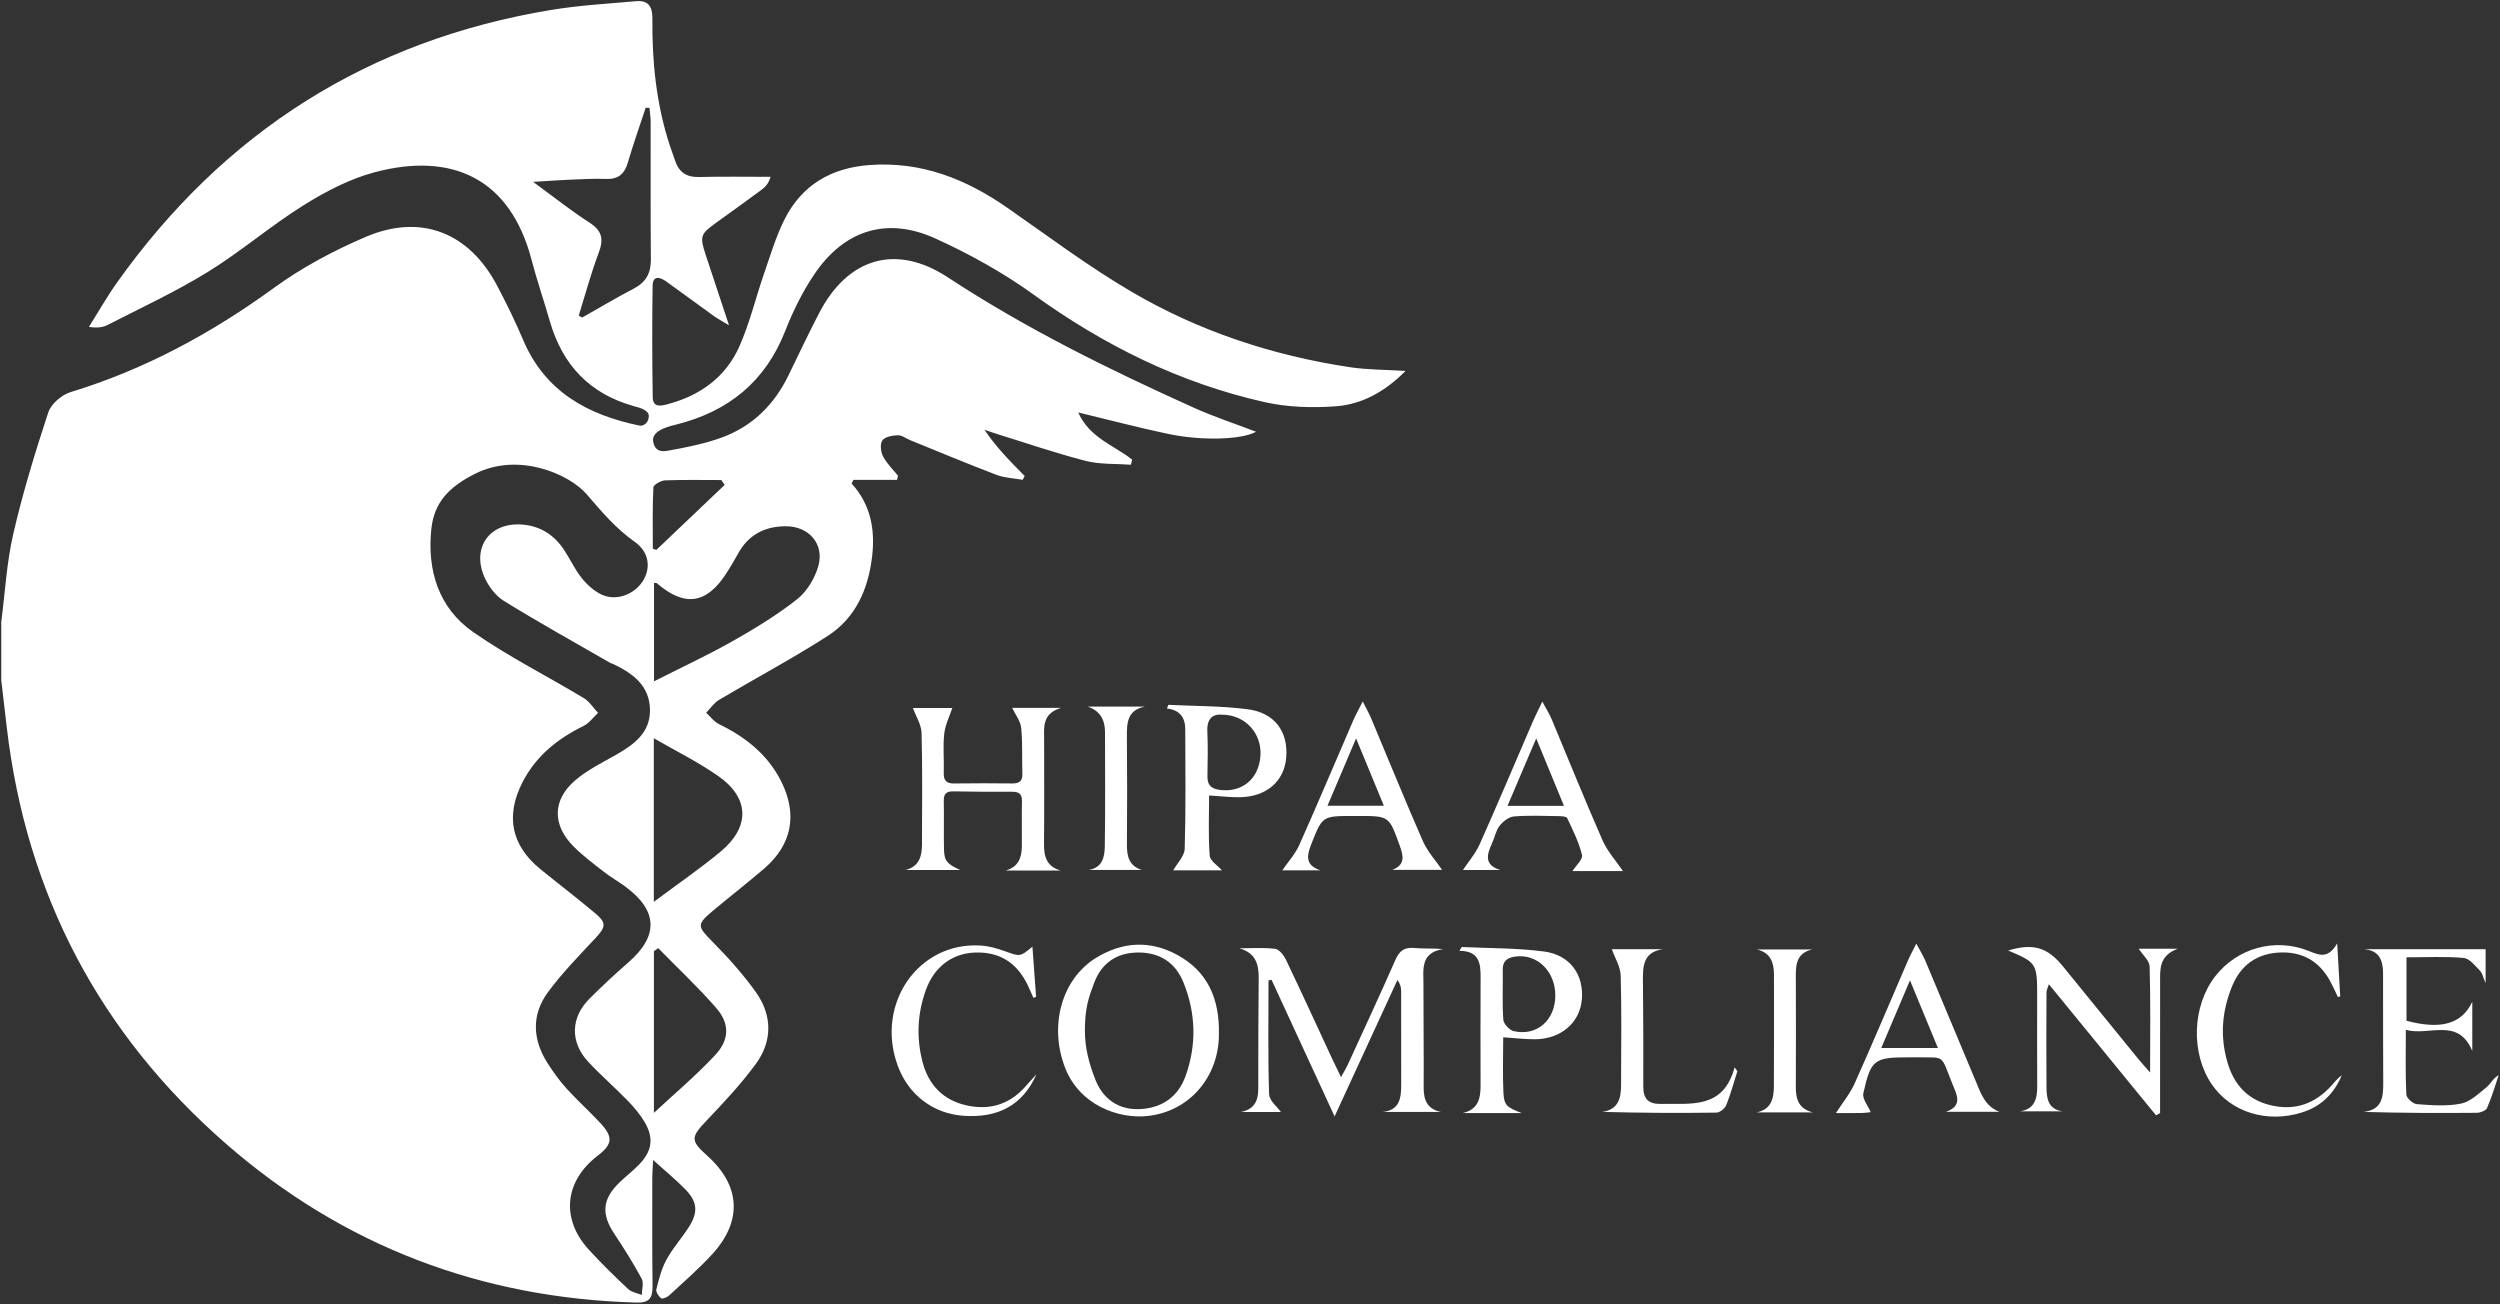
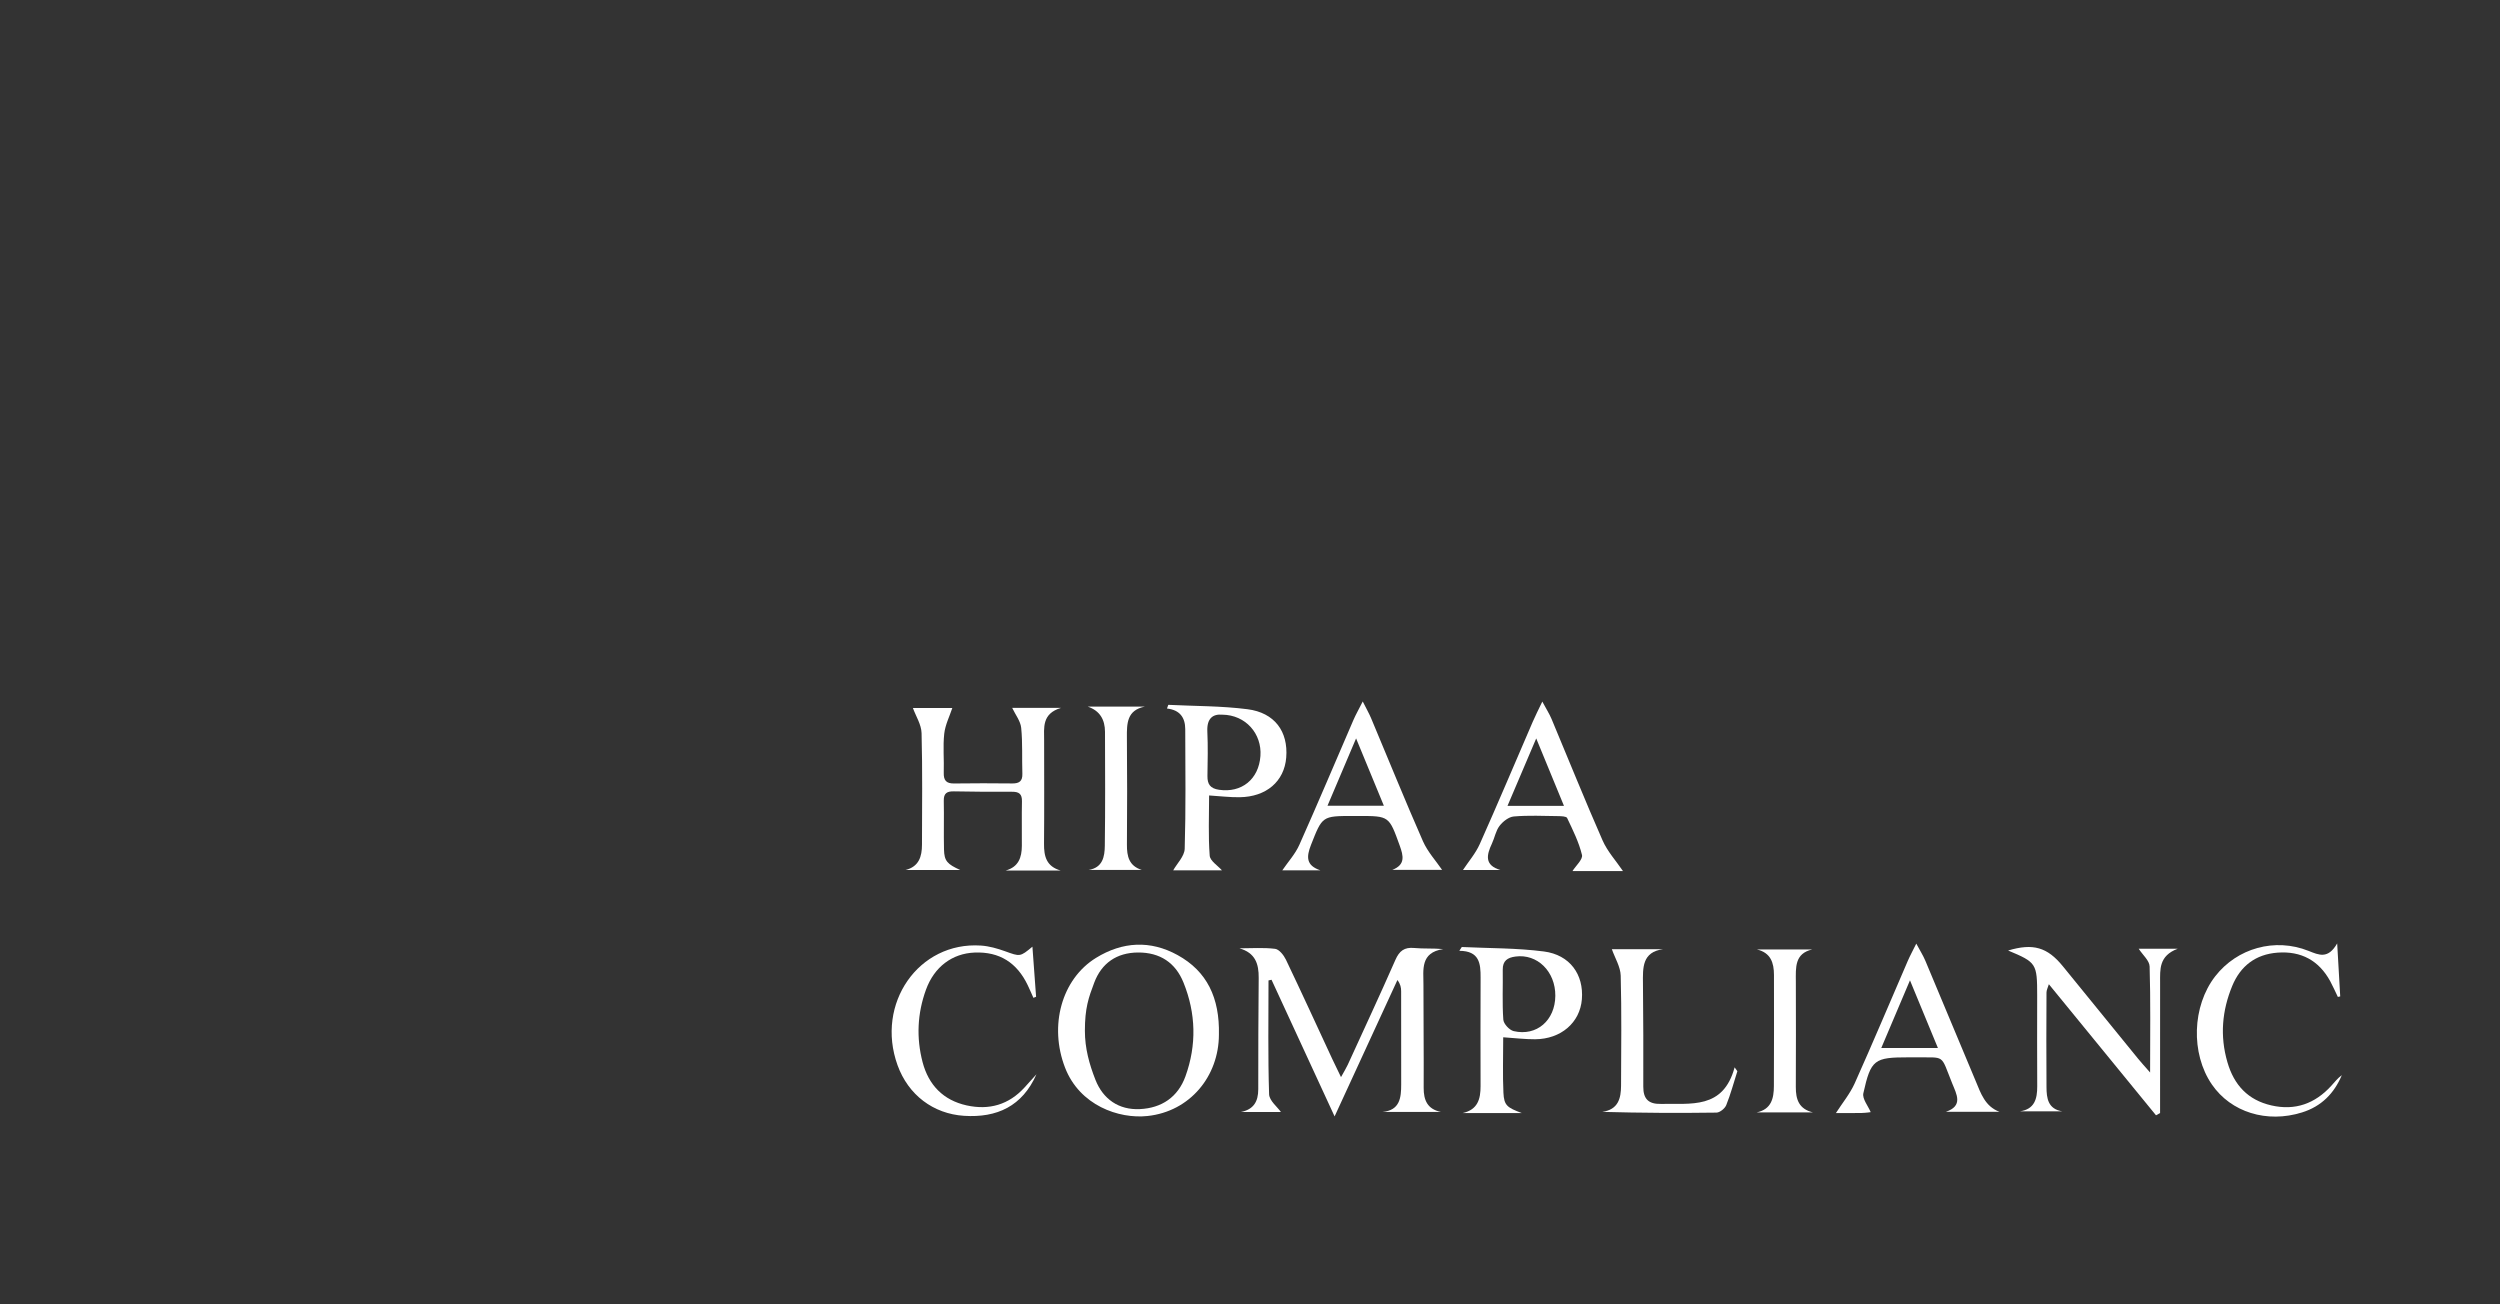
<svg xmlns="http://www.w3.org/2000/svg" width="92" height="48" viewBox="0 0 92 48" fill="none">
  <rect x="0" y="0" width="92" height="48" fill="#333333" stroke="none" />
  <g clip-path="url(#clip0_13173_1433)">
-     <path fill-rule="evenodd" clip-rule="evenodd" d="M26.667 17.845C26.626 17.785 26.586 17.726 26.546 17.666C25.853 17.666 25.16 17.651 24.468 17.678C24.317 17.685 24.048 17.841 24.044 17.939C24.008 18.688 24.024 19.441 24.024 20.192C24.067 20.207 24.11 20.221 24.154 20.236C24.991 19.439 25.829 18.642 26.667 17.845ZM24.221 34.891C24.168 34.928 24.116 34.965 24.064 35.003C24.064 37.033 24.064 39.063 24.064 40.952C24.784 40.281 25.603 39.595 26.326 38.818C26.848 38.256 26.851 37.665 26.366 37.105C25.694 36.33 24.94 35.626 24.221 34.891ZM24.06 33.188C24.918 32.547 25.745 31.979 26.515 31.342C27.614 30.431 27.586 29.36 26.424 28.553C25.683 28.037 24.864 27.633 24.06 27.167C24.06 29.171 24.06 31.157 24.06 33.188ZM21.298 11.613C21.34 11.637 21.382 11.661 21.424 11.685C22.057 11.328 22.683 10.954 23.327 10.618C23.773 10.385 23.956 10.049 23.952 9.549C23.937 7.86 23.947 6.171 23.944 4.482C23.944 4.312 23.916 4.142 23.901 3.971C23.855 3.968 23.809 3.966 23.762 3.963C23.541 4.635 23.304 5.303 23.105 5.983C22.98 6.408 22.746 6.602 22.298 6.585C21.858 6.568 21.416 6.594 20.975 6.612C20.57 6.629 20.166 6.66 19.619 6.693C20.396 7.261 21.022 7.761 21.692 8.192C22.152 8.488 22.224 8.795 22.035 9.294C21.75 10.052 21.54 10.838 21.298 11.613ZM24.068 25.072C25.023 24.588 26.002 24.134 26.939 23.606C27.766 23.14 28.585 22.64 29.33 22.055C29.689 21.774 29.978 21.296 30.109 20.85C30.353 20.023 29.767 19.362 28.914 19.366C28.134 19.369 27.537 19.683 27.156 20.382C27.026 20.622 26.885 20.856 26.738 21.086C26.007 22.23 25.197 22.347 24.174 21.464C24.155 21.448 24.113 21.458 24.068 21.455C24.068 22.689 24.068 23.921 24.068 25.072ZM17.495 17.429C16.534 17.91 15.977 18.476 15.873 19.469C15.714 20.993 16.141 22.375 17.417 23.263C18.709 24.163 20.13 24.875 21.482 25.689C21.691 25.814 21.834 26.05 22.008 26.234C21.832 26.397 21.681 26.614 21.475 26.715C20.517 27.185 19.724 27.819 19.227 28.789C18.597 30.021 18.812 31.106 19.88 31.979C20.553 32.528 21.245 33.054 21.909 33.613C22.328 33.965 22.291 34.117 21.91 34.526C21.308 35.171 20.684 35.807 20.163 36.515C19.559 37.338 19.594 38.243 20.139 39.106C20.348 39.436 20.578 39.759 20.839 40.048C21.239 40.489 21.684 40.889 22.09 41.325C22.574 41.843 22.544 42.109 21.992 42.532C20.77 43.469 20.633 44.861 21.672 45.992C22.132 46.494 22.62 46.972 23.116 47.438C23.241 47.555 23.449 47.585 23.618 47.655C23.621 47.452 23.697 47.21 23.613 47.054C23.307 46.487 22.962 45.939 22.605 45.401C22.127 44.682 22.163 44.136 22.779 43.532C23.022 43.294 23.296 43.087 23.531 42.842C23.994 42.36 24.065 41.88 23.731 41.306C23.561 41.015 23.336 40.75 23.101 40.507C22.627 40.018 22.109 39.571 21.645 39.072C20.971 38.348 20.998 37.44 21.701 36.743C22.16 36.287 22.633 35.843 23.121 35.419C24.246 34.443 24.214 33.508 23.004 32.621C22.744 32.43 22.46 32.269 22.206 32.07C21.831 31.778 21.447 31.49 21.112 31.155C20.317 30.359 20.323 29.435 21.175 28.71C21.622 28.33 22.167 28.063 22.682 27.77C23.344 27.392 23.94 26.951 23.919 26.1C23.898 25.235 23.294 24.785 22.587 24.446C22.541 24.424 22.49 24.413 22.446 24.388C21.138 23.634 19.817 22.902 18.535 22.108C18.226 21.917 17.961 21.555 17.816 21.212C17.36 20.132 18.031 19.225 19.19 19.302C19.862 19.346 20.384 19.672 20.754 20.23C20.98 20.57 21.151 20.952 21.404 21.269C21.598 21.513 21.853 21.743 22.13 21.877C22.659 22.132 23.329 21.889 23.65 21.393C23.959 20.917 23.897 20.32 23.362 19.943C22.669 19.453 22.141 18.832 21.597 18.197C20.955 17.447 19.094 16.63 17.495 17.429ZM0.489 19.645C0.837 18.137 1.291 16.651 1.775 15.181C1.877 14.87 2.263 14.533 2.586 14.434C5.318 13.601 7.776 12.271 10.084 10.592C11.119 9.839 12.281 9.22 13.46 8.717C15.495 7.848 17.27 8.559 18.3 10.524C18.641 11.172 18.965 11.832 19.25 12.506C20.059 14.419 21.632 15.269 23.538 15.663C23.637 15.684 23.81 15.61 23.859 15.427C23.909 15.244 23.848 15.178 23.737 15.099C23.626 15.021 23.461 14.985 23.314 14.943C21.7 14.489 20.698 13.43 20.236 11.826C20.019 11.072 19.762 10.329 19.564 9.571C18.778 6.551 16.621 5.587 13.786 6.339C12.869 6.583 11.982 7.048 11.169 7.555C9.959 8.311 8.865 9.257 7.651 10.006C6.469 10.735 5.2 11.322 3.962 11.958C3.778 12.053 3.556 12.074 3.272 12.03C3.615 11.487 3.932 10.925 4.303 10.403C8.251 4.848 13.569 1.477 20.28 0.366C21.317 0.195 22.373 0.136 23.422 0.043C23.858 0.005 24.012 0.25 24.008 0.676C23.992 2.254 24.149 3.812 24.639 5.323C24.702 5.518 24.777 5.708 24.84 5.903C24.98 6.332 25.256 6.525 25.719 6.514C26.598 6.492 27.478 6.507 28.358 6.507C28.285 6.752 28.167 6.878 28.03 6.98C27.482 7.384 26.93 7.784 26.376 8.181C25.767 8.617 25.741 8.687 25.981 9.414C26.246 10.218 26.513 11.021 26.828 11.971C26.549 11.801 26.393 11.719 26.251 11.616C25.67 11.199 25.096 10.772 24.514 10.356C24.286 10.194 24.022 10.125 24.016 10.518C23.996 11.885 23.998 13.252 24.02 14.619C24.027 15.03 24.363 14.93 24.598 14.866C25.775 14.548 26.71 13.872 27.208 12.751C27.592 11.885 27.813 10.947 28.124 10.047C28.352 9.388 28.553 8.711 28.862 8.091C29.503 6.806 30.592 6.173 32.011 6.072C33.903 5.936 35.542 6.583 37.067 7.644C38.574 8.693 40.049 9.802 41.629 10.729C44.114 12.188 46.826 13.083 49.677 13.513C50.321 13.61 50.982 13.603 51.725 13.65C50.971 14.41 50.124 14.881 49.153 14.952C48.285 15.015 47.377 14.988 46.532 14.797C43.425 14.098 40.628 12.713 38.039 10.843C36.917 10.033 35.68 9.348 34.419 8.775C32.639 7.965 31.065 8.466 29.969 10.091C29.535 10.734 29.181 11.45 28.898 12.175C28.163 14.052 26.797 15.143 24.89 15.623C24.726 15.664 23.968 15.815 24.035 16.237C24.102 16.659 24.413 16.615 24.579 16.586C25.245 16.467 25.919 16.334 26.553 16.104C27.689 15.691 28.501 14.888 29.027 13.791C29.387 13.038 29.752 12.286 30.133 11.543C31.183 9.497 32.962 8.947 34.883 10.208C37.755 12.094 40.816 13.599 43.933 15.004C44.673 15.338 45.448 15.592 46.224 15.889C45.697 16.179 44.248 16.233 42.99 15.968C41.913 15.742 40.849 15.46 39.678 15.178C40.1 16.119 41 16.388 41.663 16.914C41.648 16.976 41.634 17.039 41.619 17.102C41.065 17.06 40.49 17.097 39.96 16.962C38.86 16.681 37.783 16.309 36.697 15.973C36.54 15.925 36.385 15.868 36.228 15.815C36.657 16.455 37.182 16.986 37.708 17.517C37.683 17.564 37.658 17.611 37.633 17.657C37.311 17.599 36.971 17.589 36.67 17.474C35.608 17.07 34.559 16.631 33.506 16.203C33.349 16.14 33.192 16.013 33.038 16.017C32.84 16.022 32.566 16.073 32.47 16.208C32.378 16.338 32.412 16.633 32.498 16.798C32.634 17.06 32.86 17.274 33.048 17.508C33.035 17.558 33.023 17.608 33.01 17.658C32.477 17.658 31.942 17.658 31.409 17.658C31.386 17.703 31.363 17.748 31.339 17.793C32.043 18.568 32.208 19.482 32.095 20.466C31.956 21.677 31.49 22.74 30.454 23.406C29.155 24.241 27.787 24.967 26.458 25.757C26.273 25.867 26.142 26.069 25.986 26.229C26.142 26.371 26.276 26.559 26.459 26.648C27.433 27.122 28.25 27.763 28.747 28.753C29.36 29.974 29.144 31.088 28.114 31.97C27.494 32.502 26.847 33.004 26.22 33.529C25.632 34.022 25.669 34.097 26.198 34.633C26.78 35.223 27.343 35.846 27.822 36.52C28.423 37.367 28.429 38.312 27.815 39.152C27.274 39.889 26.643 40.564 26.011 41.228C25.421 41.847 25.398 41.968 26.023 42.527C27.247 43.62 27.332 44.923 26.219 46.145C25.727 46.685 25.169 47.167 24.633 47.665C24.556 47.736 24.381 47.813 24.332 47.777C24.238 47.708 24.13 47.542 24.153 47.448C24.247 47.075 24.344 46.688 24.526 46.355C24.752 45.938 25.078 45.577 25.337 45.176C25.703 44.609 25.673 44.227 25.207 43.754C24.865 43.407 24.486 43.096 24.035 42.688C24.02 42.981 24.004 43.157 24.004 43.333C24.004 44.666 23.997 45.999 24.014 47.332C24.02 47.76 23.894 47.948 23.431 47.935C17.709 47.777 12.638 45.855 8.325 42.098C3.681 38.052 0.97 32.918 0.248 26.758C0.181 26.184 0.114 25.61 0.047 25.036C0.047 24.318 0.047 23.6 0.047 22.882C0.187 21.802 0.245 20.702 0.489 19.645Z" fill="white" />
    <path fill-rule="evenodd" clip-rule="evenodd" d="M46.681 36.08C46.681 37.476 46.658 38.873 46.703 40.268C46.711 40.506 47.007 40.734 47.138 40.922C46.749 40.922 46.206 40.922 45.662 40.922C46.132 40.83 46.304 40.539 46.304 40.084C46.302 38.718 46.308 37.353 46.32 35.987C46.325 35.472 46.199 35.066 45.609 34.898C46.048 34.898 46.492 34.864 46.924 34.917C47.073 34.936 47.243 35.151 47.322 35.316C47.902 36.53 48.462 37.753 49.029 38.974C49.12 39.169 49.216 39.362 49.349 39.638C49.461 39.434 49.538 39.312 49.597 39.184C50.185 37.898 50.782 36.617 51.351 35.323C51.496 34.992 51.681 34.851 52.044 34.886C52.38 34.918 52.722 34.893 53.111 34.926C52.261 35.056 52.383 35.684 52.383 36.24C52.382 37.504 52.398 38.767 52.391 40.031C52.389 40.492 52.532 40.816 53.021 40.918C52.309 40.918 51.596 40.918 50.884 40.918C51.515 40.855 51.564 40.4 51.564 39.909C51.563 38.765 51.565 37.621 51.562 36.477C51.562 36.348 51.541 36.219 51.425 36.065C50.678 37.687 49.931 39.308 49.113 41.084C48.292 39.306 47.542 37.68 46.792 36.055C46.755 36.063 46.718 36.072 46.681 36.08Z" fill="white" />
    <path fill-rule="evenodd" clip-rule="evenodd" d="M39.031 32.035C38.357 32.035 37.684 32.035 37.01 32.035C37.484 31.903 37.601 31.553 37.604 31.132C37.608 30.585 37.596 30.038 37.608 29.492C37.614 29.222 37.504 29.134 37.245 29.137C36.531 29.142 35.817 29.135 35.103 29.122C34.853 29.117 34.725 29.188 34.731 29.467C34.744 30.064 34.725 30.663 34.739 31.26C34.749 31.688 34.86 31.799 35.338 32.017C34.665 32.017 33.993 32.017 33.32 32.017C33.818 31.893 33.929 31.52 33.929 31.079C33.931 29.713 33.95 28.345 33.914 26.979C33.906 26.665 33.704 26.356 33.595 26.055C34.051 26.055 34.62 26.055 35.045 26.055C34.945 26.359 34.784 26.673 34.748 27.001C34.696 27.473 34.746 27.956 34.73 28.434C34.721 28.719 34.823 28.836 35.111 28.832C35.825 28.821 36.54 28.824 37.254 28.831C37.506 28.833 37.632 28.749 37.623 28.475C37.604 27.912 37.636 27.345 37.58 26.786C37.555 26.536 37.368 26.303 37.248 26.049C37.735 26.049 38.324 26.049 39.046 26.049C38.333 26.265 38.424 26.779 38.424 27.257C38.424 28.521 38.432 29.786 38.42 31.05C38.416 31.514 38.507 31.885 39.031 32.035Z" fill="white" />
    <path fill-rule="evenodd" clip-rule="evenodd" d="M39.924 37.935C39.924 38.578 40.086 39.162 40.313 39.739C40.592 40.446 41.169 40.853 41.949 40.815C42.746 40.777 43.348 40.375 43.625 39.608C44.041 38.457 44.011 37.291 43.553 36.159C43.258 35.427 42.687 35.048 41.881 35.052C41.09 35.056 40.536 35.449 40.268 36.161C40.06 36.71 39.923 37.101 39.924 37.935ZM44.856 38.074C44.853 39.605 43.794 40.901 42.229 41.069C41.171 41.183 39.73 40.678 39.194 39.29C38.597 37.745 39.068 36.03 40.333 35.25C41.307 34.65 42.332 34.594 43.334 35.146C44.42 35.744 44.886 36.721 44.856 38.074Z" fill="white" />
    <path fill-rule="evenodd" clip-rule="evenodd" d="M78.704 34.914C79.079 34.914 79.533 34.914 80.139 34.914C79.441 35.176 79.493 35.679 79.492 36.157C79.49 37.574 79.491 38.992 79.491 40.409C79.491 40.593 79.491 40.777 79.491 40.961C79.441 40.988 79.391 41.016 79.341 41.043C78.041 39.451 76.74 37.86 75.398 36.219C75.358 36.354 75.311 36.438 75.311 36.523C75.306 37.684 75.302 38.846 75.311 40.007C75.314 40.413 75.362 40.813 75.897 40.898C75.375 40.898 74.853 40.898 74.331 40.898C74.871 40.819 74.973 40.442 74.97 39.972C74.962 38.862 74.968 37.752 74.968 36.641C74.968 35.454 74.944 35.417 73.898 34.979C74.816 34.704 75.341 34.855 75.913 35.558C76.838 36.695 77.762 37.832 78.688 38.968C78.8 39.106 78.922 39.237 79.124 39.468C79.124 38.072 79.144 36.818 79.106 35.565C79.1 35.35 78.852 35.143 78.704 34.914Z" fill="white" />
    <path fill-rule="evenodd" clip-rule="evenodd" d="M44.978 26.3C44.635 26.27 44.407 26.436 44.43 26.918C44.456 27.463 44.442 28.01 44.434 28.556C44.43 28.86 44.536 29.016 44.862 29.064C45.688 29.185 46.322 28.682 46.384 27.82C46.442 27.003 45.843 26.308 44.978 26.3ZM44.495 29.273C44.495 30.032 44.461 30.764 44.517 31.488C44.532 31.683 44.817 31.857 44.966 32.027C44.387 32.027 43.716 32.027 43.174 32.027C43.315 31.776 43.589 31.509 43.597 31.234C43.641 29.767 43.621 28.299 43.617 26.831C43.615 26.408 43.42 26.126 42.945 26.074C42.961 26.029 42.977 25.983 42.993 25.938C43.965 25.986 44.943 25.976 45.905 26.099C46.909 26.226 47.41 26.92 47.333 27.878C47.262 28.755 46.602 29.326 45.616 29.338C45.263 29.343 44.909 29.299 44.495 29.273Z" fill="white" />
-     <path fill-rule="evenodd" clip-rule="evenodd" d="M57.236 36.647C57.243 35.75 56.571 35.091 55.768 35.201C55.48 35.24 55.296 35.353 55.301 35.685C55.311 36.298 55.278 36.914 55.322 37.524C55.333 37.678 55.546 37.908 55.703 37.945C56.55 38.143 57.228 37.55 57.236 36.647ZM55.318 38.172C55.318 38.886 55.295 39.55 55.326 40.212C55.348 40.681 55.463 40.759 56.003 40.961C55.649 40.961 55.295 40.961 54.942 40.961C54.569 40.961 54.197 40.961 53.824 40.961C54.384 40.837 54.486 40.442 54.485 39.968C54.482 38.637 54.48 37.305 54.486 35.974C54.488 35.462 54.447 34.993 53.703 34.99C53.733 34.943 53.764 34.896 53.794 34.85C54.802 34.898 55.817 34.885 56.814 35.014C57.775 35.138 58.287 35.865 58.213 36.775C58.143 37.633 57.446 38.238 56.492 38.245C56.123 38.247 55.753 38.201 55.318 38.172Z" fill="white" />
-     <path fill-rule="evenodd" clip-rule="evenodd" d="M91.471 34.93C91.471 35.326 91.471 35.696 91.471 36.18C91.378 35.966 91.352 35.812 91.263 35.722C91.082 35.539 90.877 35.27 90.664 35.252C89.976 35.192 89.279 35.229 88.559 35.229C88.559 36.043 88.559 36.805 88.559 37.564C89.841 37.904 90.594 37.678 90.98 36.866C90.98 37.166 90.98 37.466 90.98 37.765C90.98 38.069 90.98 38.372 90.98 38.675C90.454 37.418 89.397 38.138 88.534 37.898C88.534 38.755 88.516 39.519 88.553 40.281C88.559 40.41 88.797 40.622 88.939 40.633C89.48 40.672 90.041 40.718 90.565 40.613C90.909 40.544 91.217 40.241 91.511 40.004C91.658 39.886 91.737 39.683 91.953 39.565C91.814 39.97 91.694 40.384 91.523 40.775C91.481 40.873 91.277 40.95 91.146 40.951C89.77 40.964 88.394 40.959 86.977 40.918C87.657 40.843 87.705 40.379 87.703 39.869C87.696 38.52 87.698 37.171 87.697 35.822C87.696 35.335 87.555 34.967 86.979 34.93C88.452 34.93 89.924 34.93 91.471 34.93Z" fill="white" />
+     <path fill-rule="evenodd" clip-rule="evenodd" d="M57.236 36.647C57.243 35.75 56.571 35.091 55.768 35.201C55.48 35.24 55.296 35.353 55.301 35.685C55.311 36.298 55.278 36.914 55.322 37.524C55.333 37.678 55.546 37.908 55.703 37.945C56.55 38.143 57.228 37.55 57.236 36.647M55.318 38.172C55.318 38.886 55.295 39.55 55.326 40.212C55.348 40.681 55.463 40.759 56.003 40.961C55.649 40.961 55.295 40.961 54.942 40.961C54.569 40.961 54.197 40.961 53.824 40.961C54.384 40.837 54.486 40.442 54.485 39.968C54.482 38.637 54.48 37.305 54.486 35.974C54.488 35.462 54.447 34.993 53.703 34.99C53.733 34.943 53.764 34.896 53.794 34.85C54.802 34.898 55.817 34.885 56.814 35.014C57.775 35.138 58.287 35.865 58.213 36.775C58.143 37.633 57.446 38.238 56.492 38.245C56.123 38.247 55.753 38.201 55.318 38.172Z" fill="white" />
    <path fill-rule="evenodd" clip-rule="evenodd" d="M55.476 29.656C56.207 29.656 56.844 29.656 57.554 29.656C57.218 28.838 56.901 28.067 56.533 27.174C56.157 28.056 55.834 28.816 55.476 29.656ZM59.726 32.056C59.162 32.056 58.493 32.056 57.866 32.056C57.989 31.861 58.255 31.625 58.217 31.462C58.104 30.991 57.88 30.545 57.67 30.102C57.641 30.04 57.453 30.035 57.338 30.033C56.795 30.026 56.249 30 55.709 30.046C55.521 30.062 55.306 30.231 55.183 30.392C55.043 30.574 55.004 30.83 54.902 31.046C54.703 31.468 54.623 31.841 55.216 32.017C54.732 32.017 54.247 32.017 53.836 32.017C54.038 31.711 54.301 31.409 54.457 31.058C55.123 29.567 55.757 28.06 56.405 26.561C56.498 26.345 56.606 26.135 56.757 25.818C56.901 26.088 57.015 26.264 57.095 26.453C57.721 27.944 58.323 29.446 58.974 30.926C59.154 31.335 59.473 31.683 59.726 32.056Z" fill="white" />
    <path fill-rule="evenodd" clip-rule="evenodd" d="M48.852 29.651C49.582 29.651 50.217 29.651 50.926 29.651C50.587 28.83 50.27 28.061 49.904 27.173C49.528 28.057 49.206 28.816 48.852 29.651ZM51.237 32.011C51.727 31.821 51.645 31.495 51.51 31.119C51.117 30.031 51.125 30.028 50 30.028C49.932 30.028 49.864 30.028 49.796 30.028C48.649 30.028 48.663 30.033 48.246 31.089C48.073 31.528 48.056 31.85 48.593 32.029C48.097 32.029 47.603 32.029 47.188 32.029C47.4 31.717 47.664 31.43 47.815 31.092C48.495 29.568 49.143 28.029 49.806 26.496C49.891 26.3 49.998 26.113 50.149 25.814C50.287 26.089 50.384 26.258 50.459 26.436C51.093 27.944 51.706 29.46 52.364 30.956C52.538 31.349 52.845 31.683 53.069 32.011C52.532 32.011 51.885 32.011 51.237 32.011Z" fill="white" />
    <path fill-rule="evenodd" clip-rule="evenodd" d="M71.315 38.566C70.981 37.757 70.664 36.989 70.287 36.076C69.898 36.992 69.574 37.758 69.231 38.566C69.961 38.566 70.603 38.566 71.315 38.566ZM73.58 40.914C72.923 40.914 72.266 40.914 71.609 40.914C72.251 40.694 72.005 40.275 71.841 39.869C71.397 38.77 71.611 38.927 70.485 38.91C70.4 38.909 70.315 38.91 70.23 38.91C68.974 38.91 68.849 38.987 68.571 40.232C68.526 40.436 68.747 40.699 68.842 40.927C68.827 40.929 68.666 40.954 68.504 40.958C68.166 40.965 67.828 40.96 67.562 40.96C67.798 40.592 68.081 40.251 68.256 39.86C68.924 38.369 69.557 36.862 70.206 35.362C70.285 35.178 70.383 35.001 70.519 34.725C70.661 34.99 70.773 35.166 70.853 35.356C71.474 36.831 72.086 38.309 72.706 39.784C72.894 40.234 73.049 40.716 73.58 40.914Z" fill="white" />
    <path fill-rule="evenodd" clip-rule="evenodd" d="M38.142 39.533C37.622 40.709 36.69 41.141 35.476 41.062C34.347 40.989 33.424 40.295 33.029 39.198C32.213 36.933 33.807 34.642 36.101 34.797C36.401 34.817 36.703 34.904 36.987 35.006C37.54 35.205 37.535 35.218 37.993 34.838C38.04 35.478 38.084 36.08 38.128 36.682C38.095 36.695 38.062 36.708 38.029 36.72C37.959 36.564 37.893 36.407 37.819 36.253C37.426 35.432 36.786 35.017 35.867 35.054C35.041 35.087 34.382 35.58 34.077 36.418C33.758 37.293 33.717 38.192 33.951 39.087C34.172 39.928 34.711 40.489 35.574 40.679C36.402 40.861 37.121 40.656 37.703 40.019C37.85 39.858 37.995 39.695 38.142 39.533Z" fill="white" />
    <path fill-rule="evenodd" clip-rule="evenodd" d="M86.008 34.717C86.052 35.472 86.086 36.07 86.12 36.668C86.091 36.674 86.062 36.681 86.033 36.687C85.94 36.495 85.855 36.298 85.753 36.11C85.334 35.343 84.681 34.994 83.816 35.057C83.01 35.117 82.45 35.545 82.145 36.285C81.771 37.194 81.689 38.124 81.968 39.086C82.213 39.934 82.729 40.483 83.585 40.679C84.457 40.88 85.193 40.616 85.792 39.956C85.916 39.821 86.028 39.674 86.179 39.566C85.896 40.239 85.426 40.716 84.713 40.938C83.422 41.342 82.101 40.932 81.398 39.91C80.614 38.77 80.668 37.023 81.521 35.926C82.326 34.891 83.716 34.498 84.956 34.993C85.336 35.144 85.671 35.307 86.008 34.717Z" fill="white" />
    <path fill-rule="evenodd" clip-rule="evenodd" d="M63.935 39.421C63.802 39.838 63.689 40.264 63.526 40.668C63.476 40.793 63.291 40.942 63.166 40.944C61.774 40.964 60.383 40.956 58.961 40.917C59.553 40.833 59.653 40.42 59.655 39.951C59.66 38.602 59.678 37.252 59.642 35.904C59.633 35.578 59.431 35.257 59.316 34.93C59.866 34.93 60.535 34.93 61.204 34.93C60.424 35.034 60.456 35.618 60.461 36.196C60.471 37.46 60.48 38.724 60.473 39.987C60.47 40.448 60.672 40.634 61.121 40.624C62.212 40.597 63.414 40.84 63.834 39.278C63.868 39.326 63.901 39.373 63.935 39.421Z" fill="white" />
    <path fill-rule="evenodd" clip-rule="evenodd" d="M42.018 32.014C41.365 32.014 40.712 32.014 40.058 32.014C40.58 31.932 40.652 31.523 40.657 31.129C40.676 29.73 40.668 28.33 40.664 26.931C40.662 26.489 40.482 26.158 40.031 26.004C40.73 26.004 41.429 26.004 42.128 26.004C41.468 26.135 41.466 26.623 41.47 27.142C41.482 28.456 41.481 29.77 41.471 31.084C41.468 31.511 41.545 31.864 42.018 32.014Z" fill="white" />
    <path fill-rule="evenodd" clip-rule="evenodd" d="M66.719 40.937C66.027 40.937 65.334 40.937 64.641 40.937C65.186 40.827 65.278 40.418 65.279 39.967C65.286 38.604 65.284 37.24 65.282 35.877C65.281 35.431 65.165 35.06 64.652 34.94C65.333 34.94 66.013 34.94 66.693 34.94C66.038 35.086 66.085 35.608 66.087 36.114C66.091 37.41 66.092 38.705 66.086 40C66.084 40.456 66.196 40.811 66.719 40.937Z" fill="white" />
  </g>
  <defs>
    <clipPath id="clip0_13173_1433">
      <rect width="92" height="48" fill="white" />
    </clipPath>
  </defs>
</svg>